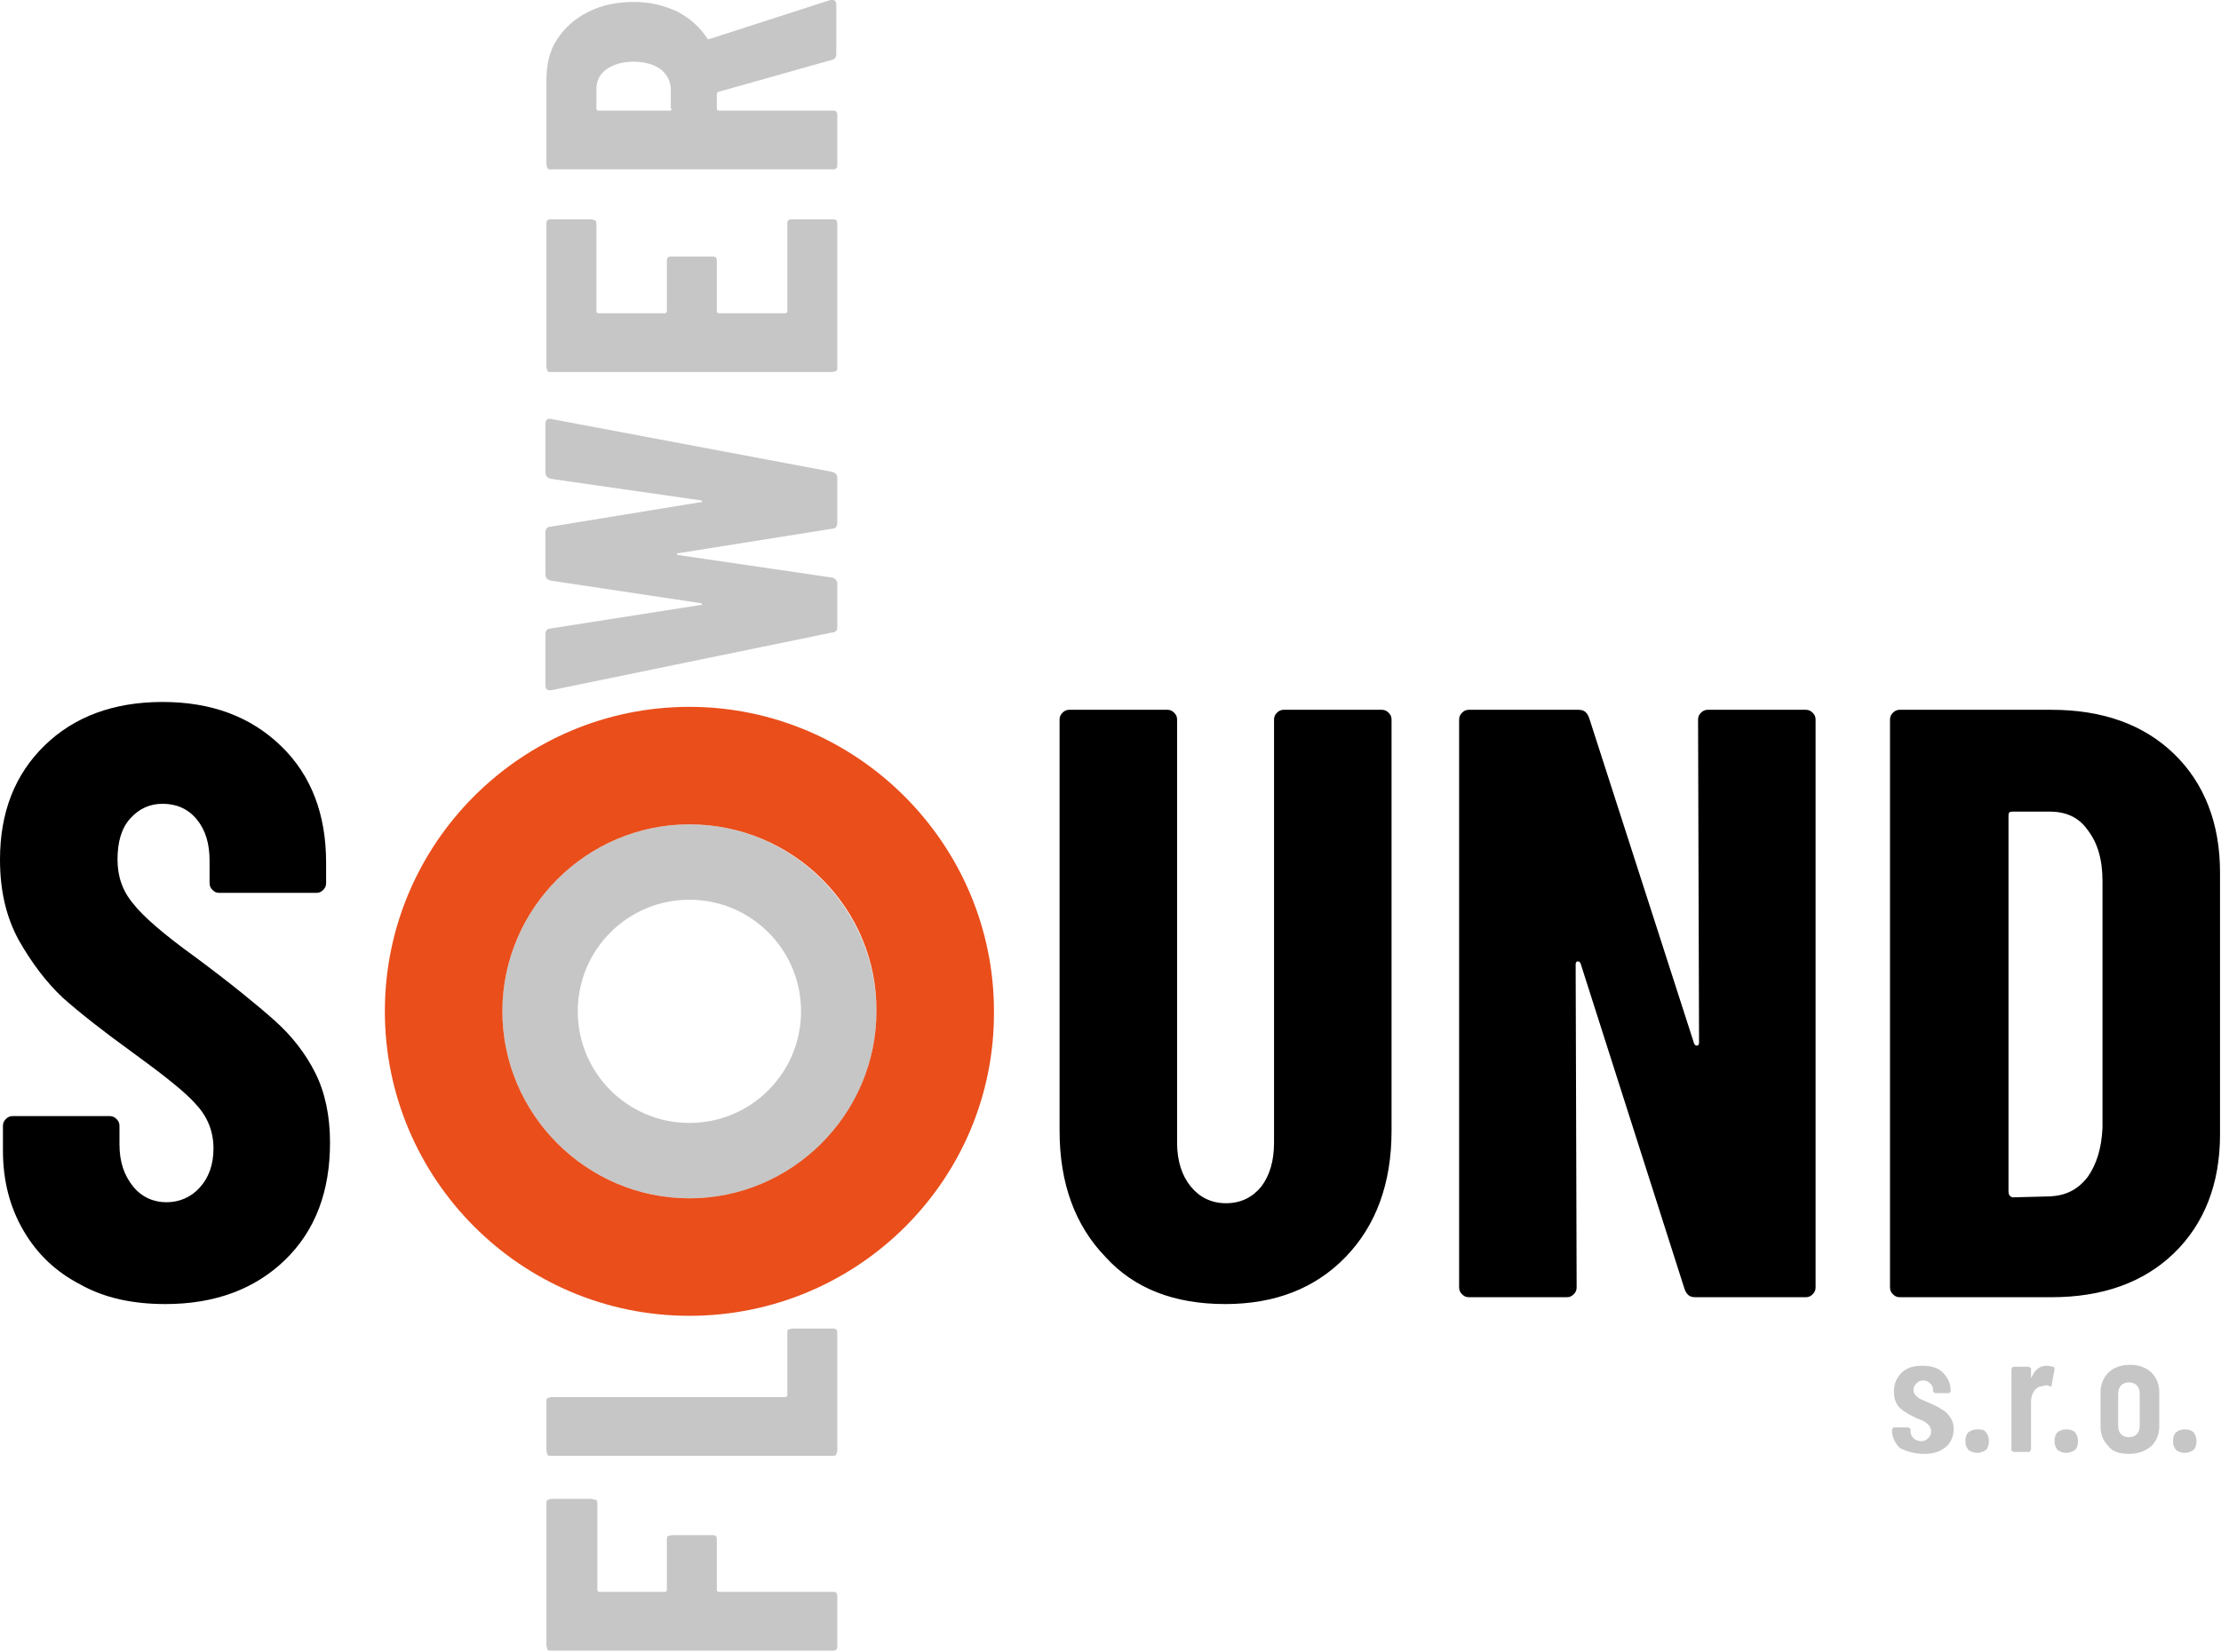
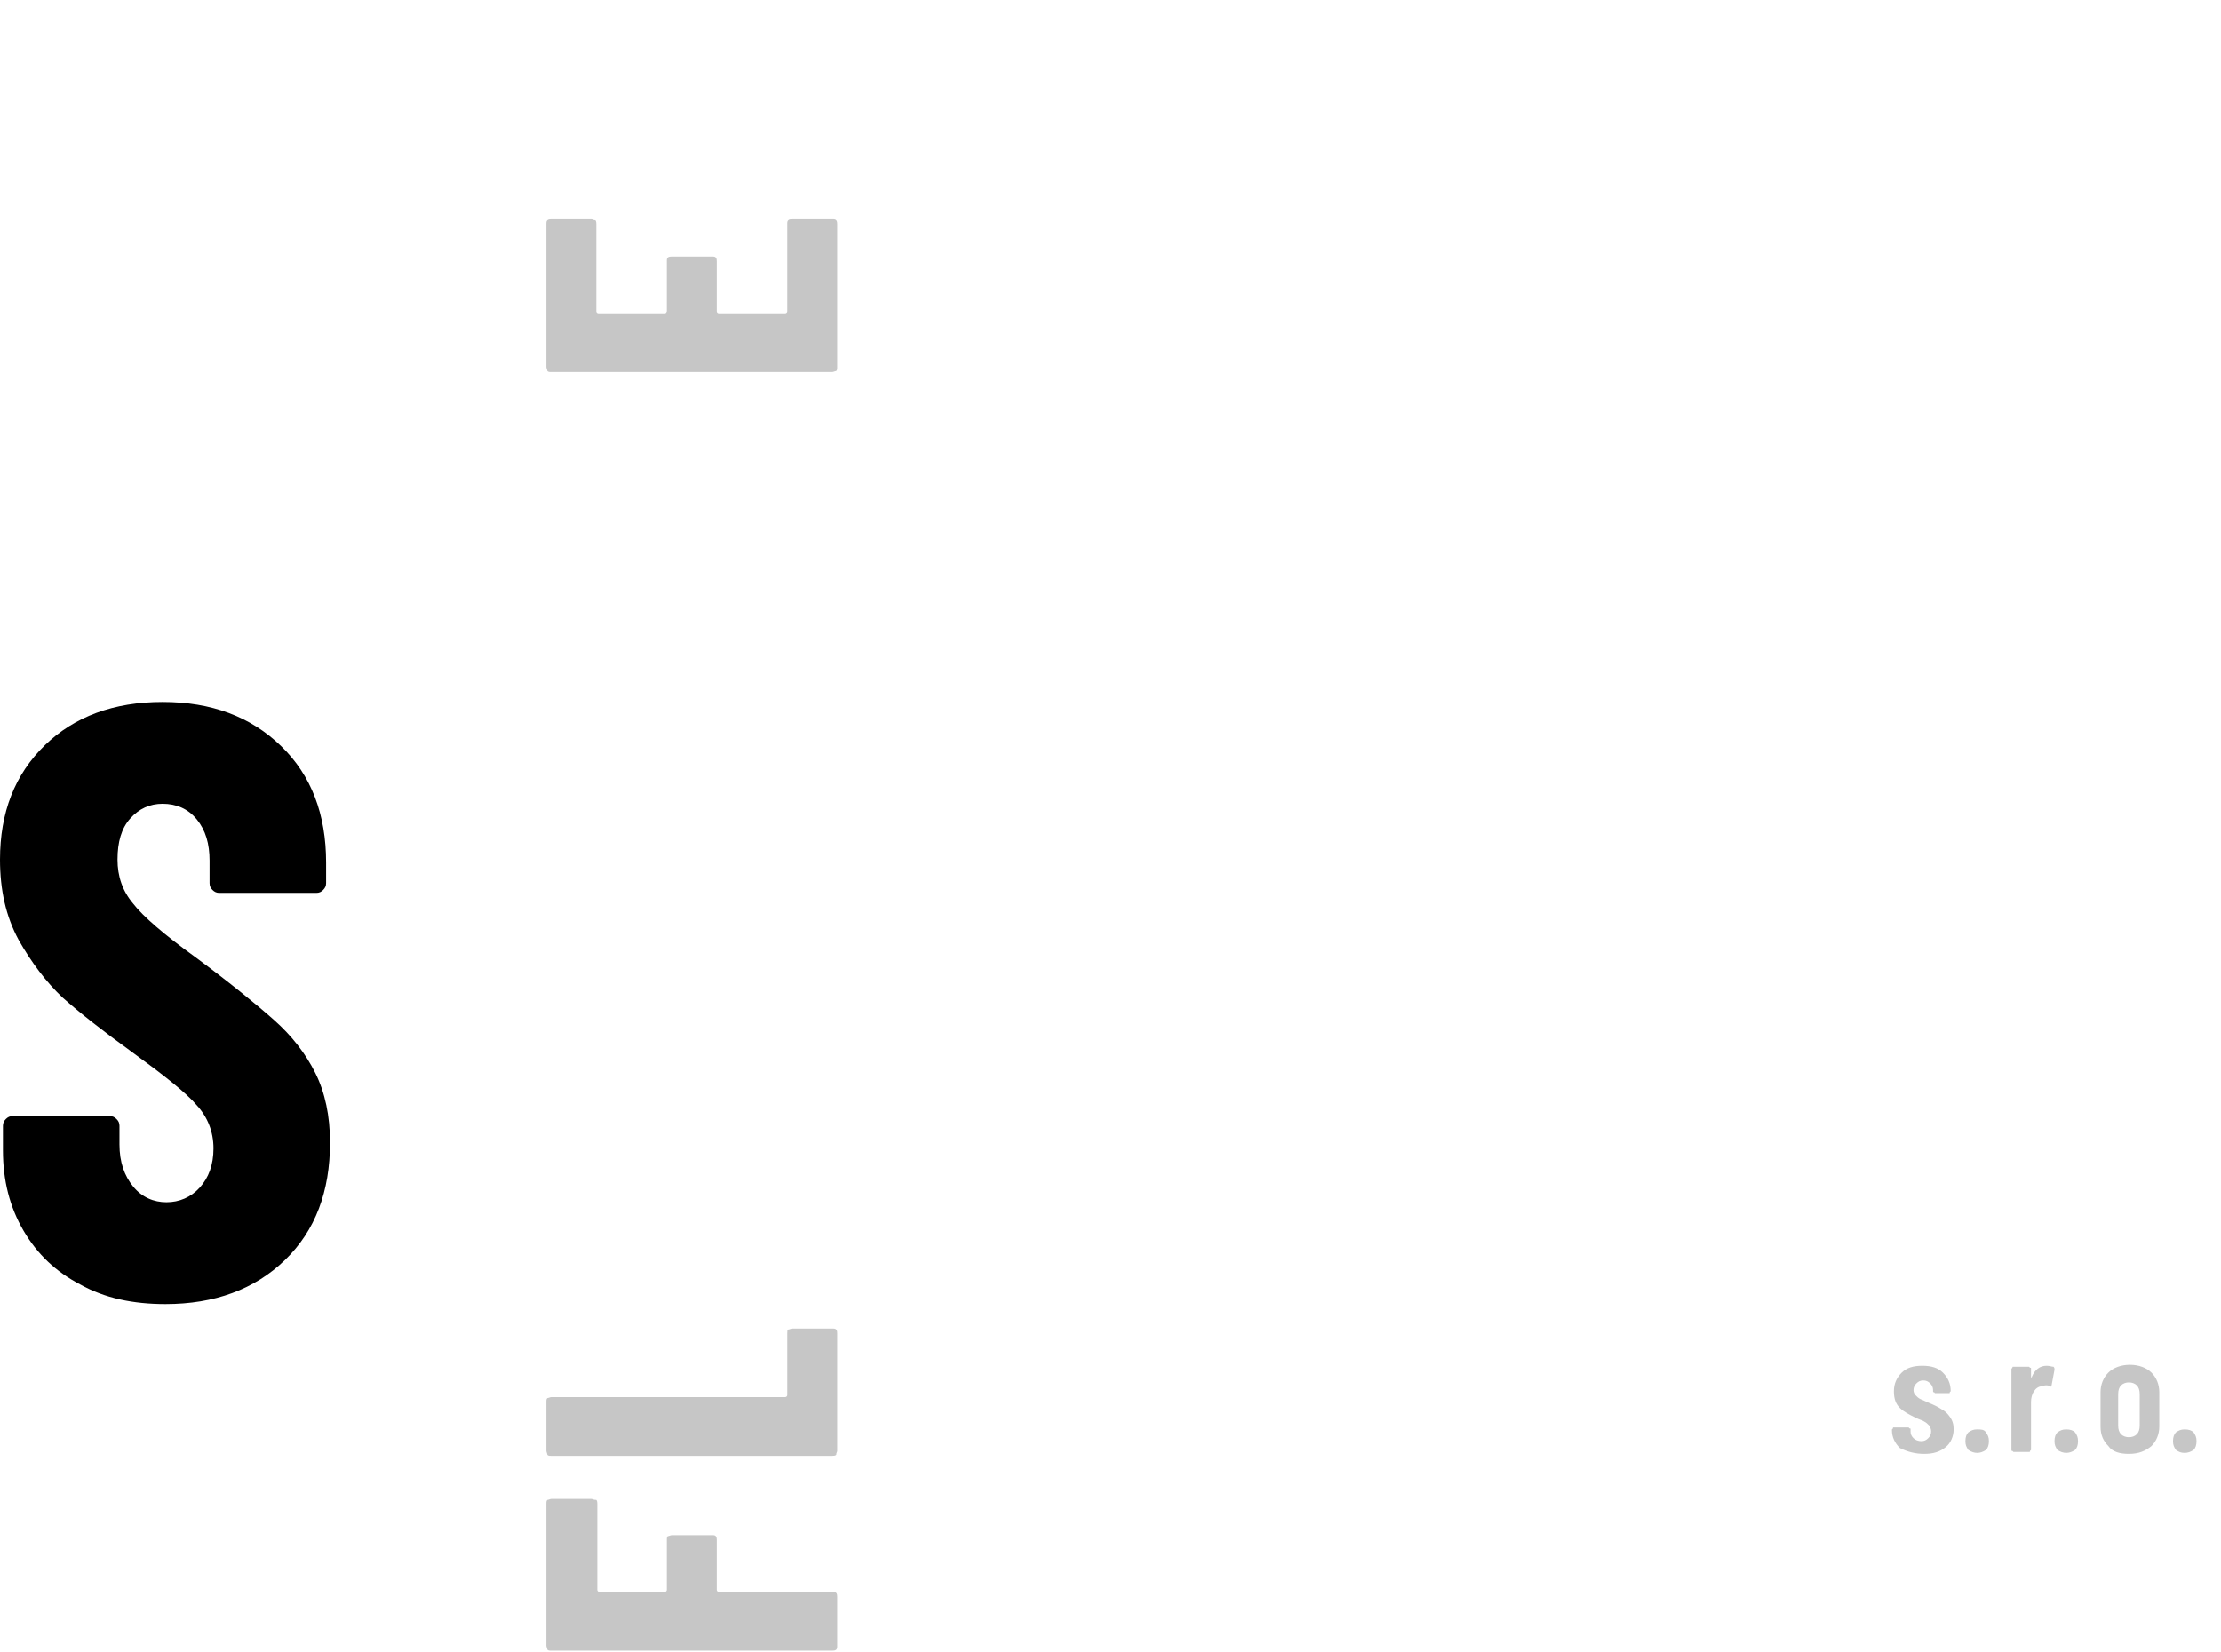
<svg xmlns="http://www.w3.org/2000/svg" version="1.1" x="0px" y="0px" viewBox="0 0 226.8 168.7" style="enable-background:new 0 0 226.8 168.7;" xml:space="preserve">
  <style type="text/css">
	.st0{fill:#C6C6C6;}
	.st1{fill:#E94E1B;}
</style>
  <g id="Vrstva_1">
</g>
  <g id="Layer_3">
-     <path d="M205.1,121.7V83.3c0-0.3,0.1-0.4,0.4-0.4h3.8c1.7,0,3,0.6,3.9,1.9c1,1.3,1.5,3,1.5,5.2v25.2c-0.1,2.1-0.6,3.7-1.5,5   c-1,1.3-2.2,1.9-3.8,2l-3.9,0.1C205.2,122.2,205.1,122,205.1,121.7 M194,132.5h15.5c5.2,0,9.4-1.5,12.5-4.5c3.1-3,4.7-7.1,4.7-12.1   V89.1c0-5-1.6-9.1-4.7-12.1c-3.1-3-7.3-4.5-12.5-4.5H194c-0.3,0-0.5,0.1-0.7,0.3c-0.2,0.2-0.3,0.4-0.3,0.7v58   c0,0.3,0.1,0.5,0.3,0.7C193.5,132.4,193.7,132.5,194,132.5 M173.4,73.5l0.1,33c0,0.2-0.1,0.3-0.2,0.3c-0.1,0-0.2,0-0.3-0.2   l-10.7-33.2c-0.2-0.6-0.5-0.9-1.1-0.9h-11.2c-0.3,0-0.5,0.1-0.7,0.3c-0.2,0.2-0.3,0.4-0.3,0.7v58c0,0.3,0.1,0.5,0.3,0.7   c0.2,0.2,0.4,0.3,0.7,0.3h10c0.3,0,0.5-0.1,0.7-0.3c0.2-0.2,0.3-0.4,0.3-0.7l-0.1-33c0-0.2,0.1-0.3,0.2-0.3c0.1,0,0.2,0,0.3,0.2   l10.6,33.2c0.2,0.6,0.5,0.9,1.1,0.9h11.3c0.3,0,0.5-0.1,0.7-0.3c0.2-0.2,0.3-0.4,0.3-0.7v-58c0-0.3-0.1-0.5-0.3-0.7   c-0.2-0.2-0.4-0.3-0.7-0.3h-10c-0.3,0-0.5,0.1-0.7,0.3C173.5,73,173.4,73.2,173.4,73.5 M125.1,133.2c5.1,0,9.2-1.6,12.3-4.8   c3.1-3.2,4.7-7.5,4.7-12.9v-42c0-0.3-0.1-0.5-0.3-0.7c-0.2-0.2-0.4-0.3-0.7-0.3h-10c-0.3,0-0.5,0.1-0.7,0.3   c-0.2,0.2-0.3,0.4-0.3,0.7v43.2c0,1.8-0.4,3.3-1.3,4.5c-0.9,1.1-2.1,1.7-3.6,1.7c-1.5,0-2.7-0.6-3.6-1.7c-0.9-1.1-1.4-2.6-1.4-4.5   V73.5c0-0.3-0.1-0.5-0.3-0.7c-0.2-0.2-0.4-0.3-0.7-0.3h-10c-0.3,0-0.5,0.1-0.7,0.3c-0.2,0.2-0.3,0.4-0.3,0.7v42   c0,5.4,1.6,9.7,4.7,12.9C115.8,131.6,119.9,133.2,125.1,133.2" />
    <path d="M16.9,133.2c5,0,9.1-1.5,12.2-4.5c3.1-3,4.6-7,4.6-12c0-2.7-0.5-5.1-1.5-7.1c-1-2-2.4-3.8-4.2-5.4c-1.8-1.6-4.5-3.8-8-6.4   c-3.2-2.3-5.4-4.2-6.4-5.5c-1.1-1.3-1.6-2.8-1.6-4.5c0-1.8,0.4-3.2,1.3-4.2c0.9-1,2-1.5,3.3-1.5c1.4,0,2.6,0.5,3.5,1.6   c0.9,1.1,1.3,2.5,1.3,4.2v2.3c0,0.3,0.1,0.5,0.3,0.7c0.2,0.2,0.4,0.3,0.7,0.3h9.9c0.3,0,0.5-0.1,0.7-0.3c0.2-0.2,0.3-0.4,0.3-0.7   v-2.1c0-4.9-1.5-8.9-4.6-11.9c-3.1-3-7.1-4.5-12.1-4.5c-5,0-9,1.5-12,4.4C1.5,79.1,0,83,0,87.8c0,3.1,0.6,5.8,1.9,8.2   c1.3,2.3,2.8,4.3,4.5,5.9c1.8,1.6,4.1,3.4,7,5.5c3.3,2.4,5.6,4.2,6.7,5.5c1.1,1.2,1.7,2.7,1.7,4.4c0,1.7-0.5,3-1.4,4   c-0.9,1-2.1,1.5-3.4,1.5s-2.5-0.5-3.4-1.6c-0.9-1.1-1.4-2.5-1.4-4.3V115c0-0.3-0.1-0.5-0.3-0.7c-0.2-0.2-0.4-0.3-0.7-0.3H1.3   c-0.3,0-0.5,0.1-0.7,0.3c-0.2,0.2-0.3,0.4-0.3,0.7v2.5c0,3.1,0.7,5.8,2.1,8.2c1.4,2.4,3.3,4.2,5.8,5.5   C10.7,132.6,13.6,133.2,16.9,133.2" />
    <g>
-       <path class="st0" d="M73.3,9.4l11.7-3.3c0.3-0.1,0.4-0.3,0.4-0.6V0.5c0-0.3-0.1-0.5-0.4-0.5l-0.2,0L72.4,4c-0.1,0-0.1,0-0.1,0    c0,0-0.1-0.1-0.1-0.1c-0.7-1.1-1.7-2-3-2.7c-1.3-0.6-2.7-1-4.4-1c-1.8,0-3.3,0.3-4.7,1c-1.4,0.7-2.4,1.6-3.2,2.8s-1.1,2.6-1.1,4.2    v8.6c0,0.1,0.1,0.3,0.1,0.4c0.1,0.1,0.2,0.1,0.4,0.1H85c0.1,0,0.3,0,0.4-0.1c0.1-0.1,0.1-0.2,0.1-0.4v-5c0-0.1,0-0.3-0.1-0.4    c-0.1-0.1-0.2-0.1-0.4-0.1H73.4c-0.1,0-0.2-0.1-0.2-0.2V9.6C73.2,9.6,73.2,9.5,73.3,9.4z M68.6,11.1c0,0.1-0.1,0.2-0.2,0.2h-7.3    c-0.1,0-0.2-0.1-0.2-0.2V9.2c0-0.9,0.3-1.6,1-2.1s1.6-0.8,2.8-0.8c1.2,0,2.1,0.3,2.8,0.8c0.7,0.6,1,1.3,1,2.1V11.1z" />
-     </g>
+       </g>
    <path class="st0" d="M60.4,22.4h-4.1c-0.1,0-0.3,0-0.4,0.1c-0.1,0.1-0.1,0.2-0.1,0.4v14.6c0,0.1,0.1,0.3,0.1,0.4   C56,38,56.1,38,56.3,38H85c0.1,0,0.3-0.1,0.4-0.1c0.1-0.1,0.1-0.2,0.1-0.4V22.9c0-0.1,0-0.3-0.1-0.4c-0.1-0.1-0.2-0.1-0.4-0.1h-4.1   c-0.1,0-0.3,0-0.4,0.1c-0.1,0.1-0.1,0.2-0.1,0.4v8.9c0,0.1-0.1,0.2-0.2,0.2h-6.8c-0.1,0-0.2-0.1-0.2-0.2v-5.1c0-0.1,0-0.3-0.1-0.4   c-0.1-0.1-0.2-0.1-0.4-0.1h-4.1c-0.1,0-0.3,0-0.4,0.1c-0.1,0.1-0.1,0.2-0.1,0.4v5.1C68,32,68,32,67.8,32h-6.7   c-0.1,0-0.2-0.1-0.2-0.2v-8.9c0-0.1,0-0.3-0.1-0.4C60.6,22.5,60.5,22.4,60.4,22.4" />
-     <path class="st0" d="M85.5,64.1v-4.5c0-0.3-0.2-0.5-0.5-0.6l-15.7-2.3c-0.1,0-0.2-0.1-0.2-0.1c0-0.1,0.1-0.1,0.2-0.1L85,54   c0.3,0,0.5-0.2,0.5-0.6v-4.6c0-0.3-0.2-0.5-0.5-0.6l-28.7-5.4c-0.4-0.1-0.6,0.1-0.6,0.5v5c0,0.3,0.2,0.5,0.5,0.6l15.3,2.2   c0.1,0,0.2,0.1,0.2,0.1c0,0.1-0.1,0.1-0.2,0.1l-15.3,2.5c-0.3,0-0.5,0.2-0.5,0.6v4.3c0,0.3,0.2,0.5,0.5,0.6l15.3,2.3   c0.1,0,0.2,0.1,0.2,0.1c0,0.1-0.1,0.1-0.2,0.1l-15.3,2.4c-0.3,0-0.5,0.2-0.5,0.6V70c0,0.3,0.1,0.5,0.4,0.5l0.2,0L85,64.6   C85.3,64.6,85.5,64.4,85.5,64.1" />
    <path class="st0" d="M85.5,148.2v-12c0-0.1,0-0.3-0.1-0.4c-0.1-0.1-0.2-0.1-0.4-0.1h-4.1c-0.1,0-0.3,0.1-0.4,0.1s-0.1,0.2-0.1,0.4   v6.3c0,0.1-0.1,0.2-0.2,0.2H56.3c-0.1,0-0.3,0.1-0.4,0.1c-0.1,0.1-0.1,0.2-0.1,0.4v5c0,0.1,0.1,0.3,0.1,0.4   c0.1,0.1,0.2,0.1,0.4,0.1H85c0.1,0,0.3,0,0.4-0.1C85.4,148.4,85.5,148.3,85.5,148.2" />
    <path class="st0" d="M60.4,153.1h-4.1c-0.1,0-0.3,0.1-0.4,0.1c-0.1,0.1-0.1,0.2-0.1,0.4v14.5c0,0.1,0.1,0.3,0.1,0.4   c0.1,0.1,0.2,0.1,0.4,0.1H85c0.1,0,0.3,0,0.4-0.1c0.1-0.1,0.1-0.2,0.1-0.4v-5c0-0.1,0-0.3-0.1-0.4c-0.1-0.1-0.2-0.1-0.4-0.1H73.4   c-0.1,0-0.2-0.1-0.2-0.2v-5.1c0-0.1,0-0.3-0.1-0.4c-0.1-0.1-0.2-0.1-0.4-0.1h-4.1c-0.1,0-0.3,0.1-0.4,0.1c-0.1,0.1-0.1,0.2-0.1,0.4   v5.1c0,0.1-0.1,0.2-0.2,0.2h-6.7c-0.1,0-0.2-0.1-0.2-0.2v-8.8c0-0.1,0-0.3-0.1-0.4C60.6,153.2,60.5,153.1,60.4,153.1" />
    <path class="st0" d="M223.1,148.4c0.3,0,0.6-0.1,0.9-0.3c0.2-0.2,0.3-0.5,0.3-0.9c0-0.4-0.1-0.6-0.3-0.9c-0.2-0.2-0.5-0.3-0.9-0.3   c-0.4,0-0.6,0.1-0.9,0.3c-0.2,0.2-0.3,0.5-0.3,0.9c0,0.4,0.1,0.6,0.3,0.9C222.5,148.3,222.7,148.4,223.1,148.4 M217.4,146.8   c-0.3,0-0.6-0.1-0.8-0.3c-0.2-0.2-0.3-0.5-0.3-0.9v-3.2c0-0.4,0.1-0.7,0.3-0.9c0.2-0.2,0.5-0.3,0.8-0.3c0.3,0,0.6,0.1,0.8,0.3   c0.2,0.2,0.3,0.5,0.3,0.9v3.2c0,0.4-0.1,0.7-0.3,0.9C218,146.7,217.7,146.8,217.4,146.8 M217.4,148.5c1,0,1.7-0.3,2.3-0.8   c0.5-0.5,0.8-1.2,0.8-2v-3.5c0-0.8-0.3-1.5-0.8-2c-0.5-0.5-1.3-0.8-2.2-0.8c-0.9,0-1.7,0.3-2.2,0.8c-0.5,0.5-0.8,1.2-0.8,2v3.5   c0,0.9,0.3,1.5,0.8,2C215.7,148.3,216.5,148.5,217.4,148.5 M211,148.4c0.3,0,0.6-0.1,0.9-0.3c0.2-0.2,0.3-0.5,0.3-0.9   c0-0.4-0.1-0.6-0.3-0.9c-0.2-0.2-0.5-0.3-0.9-0.3c-0.4,0-0.6,0.1-0.9,0.3c-0.2,0.2-0.3,0.5-0.3,0.9c0,0.4,0.1,0.6,0.3,0.9   C210.4,148.3,210.7,148.4,211,148.4 M209,139.5c-0.7,0-1.2,0.4-1.5,1.1c0,0,0,0.1-0.1,0.1c0,0,0,0,0-0.1v-0.8c0-0.1,0-0.1-0.1-0.1   c0,0-0.1-0.1-0.1-0.1h-1.6c-0.1,0-0.1,0-0.1,0.1c0,0-0.1,0.1-0.1,0.1v8.3c0,0.1,0,0.1,0.1,0.1c0,0,0.1,0.1,0.1,0.1h1.6   c0.1,0,0.1,0,0.1-0.1c0,0,0.1-0.1,0.1-0.1v-4.9c0-0.4,0.1-0.8,0.3-1.1c0.2-0.3,0.5-0.5,0.8-0.5c0.1,0,0.2-0.1,0.4-0.1   s0.3,0,0.4,0.1c0.1,0.1,0.2,0,0.2-0.1l0.3-1.6c0-0.1,0-0.2-0.1-0.3C209.5,139.6,209.3,139.5,209,139.5 M201.9,148.4   c0.3,0,0.6-0.1,0.9-0.3c0.2-0.2,0.3-0.5,0.3-0.9c0-0.4-0.1-0.6-0.3-0.9s-0.5-0.3-0.9-0.3c-0.4,0-0.6,0.1-0.9,0.3   c-0.2,0.2-0.3,0.5-0.3,0.9c0,0.4,0.1,0.6,0.3,0.9C201.3,148.3,201.6,148.4,201.9,148.4 M196.5,148.5c0.9,0,1.6-0.2,2.2-0.7   c0.5-0.4,0.8-1.1,0.8-1.8c0-0.5-0.1-0.9-0.4-1.3c-0.2-0.3-0.5-0.6-0.9-0.8c-0.3-0.2-0.7-0.4-1.2-0.6c-0.4-0.2-0.7-0.3-0.9-0.4   s-0.3-0.2-0.5-0.4c-0.1-0.1-0.2-0.3-0.2-0.5c0-0.3,0.1-0.5,0.3-0.7c0.2-0.2,0.4-0.3,0.7-0.3c0.3,0,0.5,0.1,0.7,0.3s0.3,0.4,0.3,0.7   v0.1c0,0.1,0,0.1,0.1,0.1c0,0,0.1,0.1,0.1,0.1h1.4c0.1,0,0.1,0,0.1-0.1c0,0,0.1-0.1,0.1-0.1c0-0.8-0.3-1.4-0.8-1.9   s-1.2-0.7-2.1-0.7c-0.9,0-1.6,0.2-2.1,0.7c-0.5,0.5-0.8,1.1-0.8,1.9c0,0.8,0.2,1.3,0.6,1.7c0.4,0.4,1,0.7,1.6,1   c0.4,0.2,0.8,0.3,0.9,0.4c0.2,0.1,0.3,0.2,0.5,0.4c0.1,0.2,0.2,0.3,0.2,0.6c0,0.3-0.1,0.5-0.3,0.7c-0.2,0.2-0.4,0.3-0.7,0.3   c-0.3,0-0.6-0.1-0.8-0.3s-0.3-0.4-0.3-0.7V146c0-0.1,0-0.1-0.1-0.1c0,0-0.1-0.1-0.1-0.1h-1.5c-0.1,0-0.1,0-0.1,0.1   c0,0-0.1,0.1-0.1,0.1v0.1c0,0.7,0.3,1.3,0.8,1.8C194.8,148.3,195.6,148.5,196.5,148.5" />
-     <path class="st0" d="M70.4,122.4c-10.5,0-19.1-8.6-19.1-19.1s8.6-19.1,19.1-19.1s19.1,8.6,19.1,19.1S81,122.4,70.4,122.4z    M70.4,91.9C64.1,91.9,59,97,59,103.3c0,6.3,5.1,11.4,11.4,11.4c6.3,0,11.4-5.1,11.4-11.4C81.8,97,76.7,91.9,70.4,91.9z" />
-     <path class="st1" d="M70.4,134.4c-17.2,0-31.1-14-31.1-31.1c0-17.2,14-31.1,31.1-31.1s31.1,14,31.1,31.1   C101.6,120.5,87.6,134.4,70.4,134.4z M70.4,84.2c-10.5,0-19.1,8.6-19.1,19.1c0,10.5,8.6,19.1,19.1,19.1s19.1-8.6,19.1-19.1   C89.6,92.8,81,84.2,70.4,84.2z" />
  </g>
</svg>